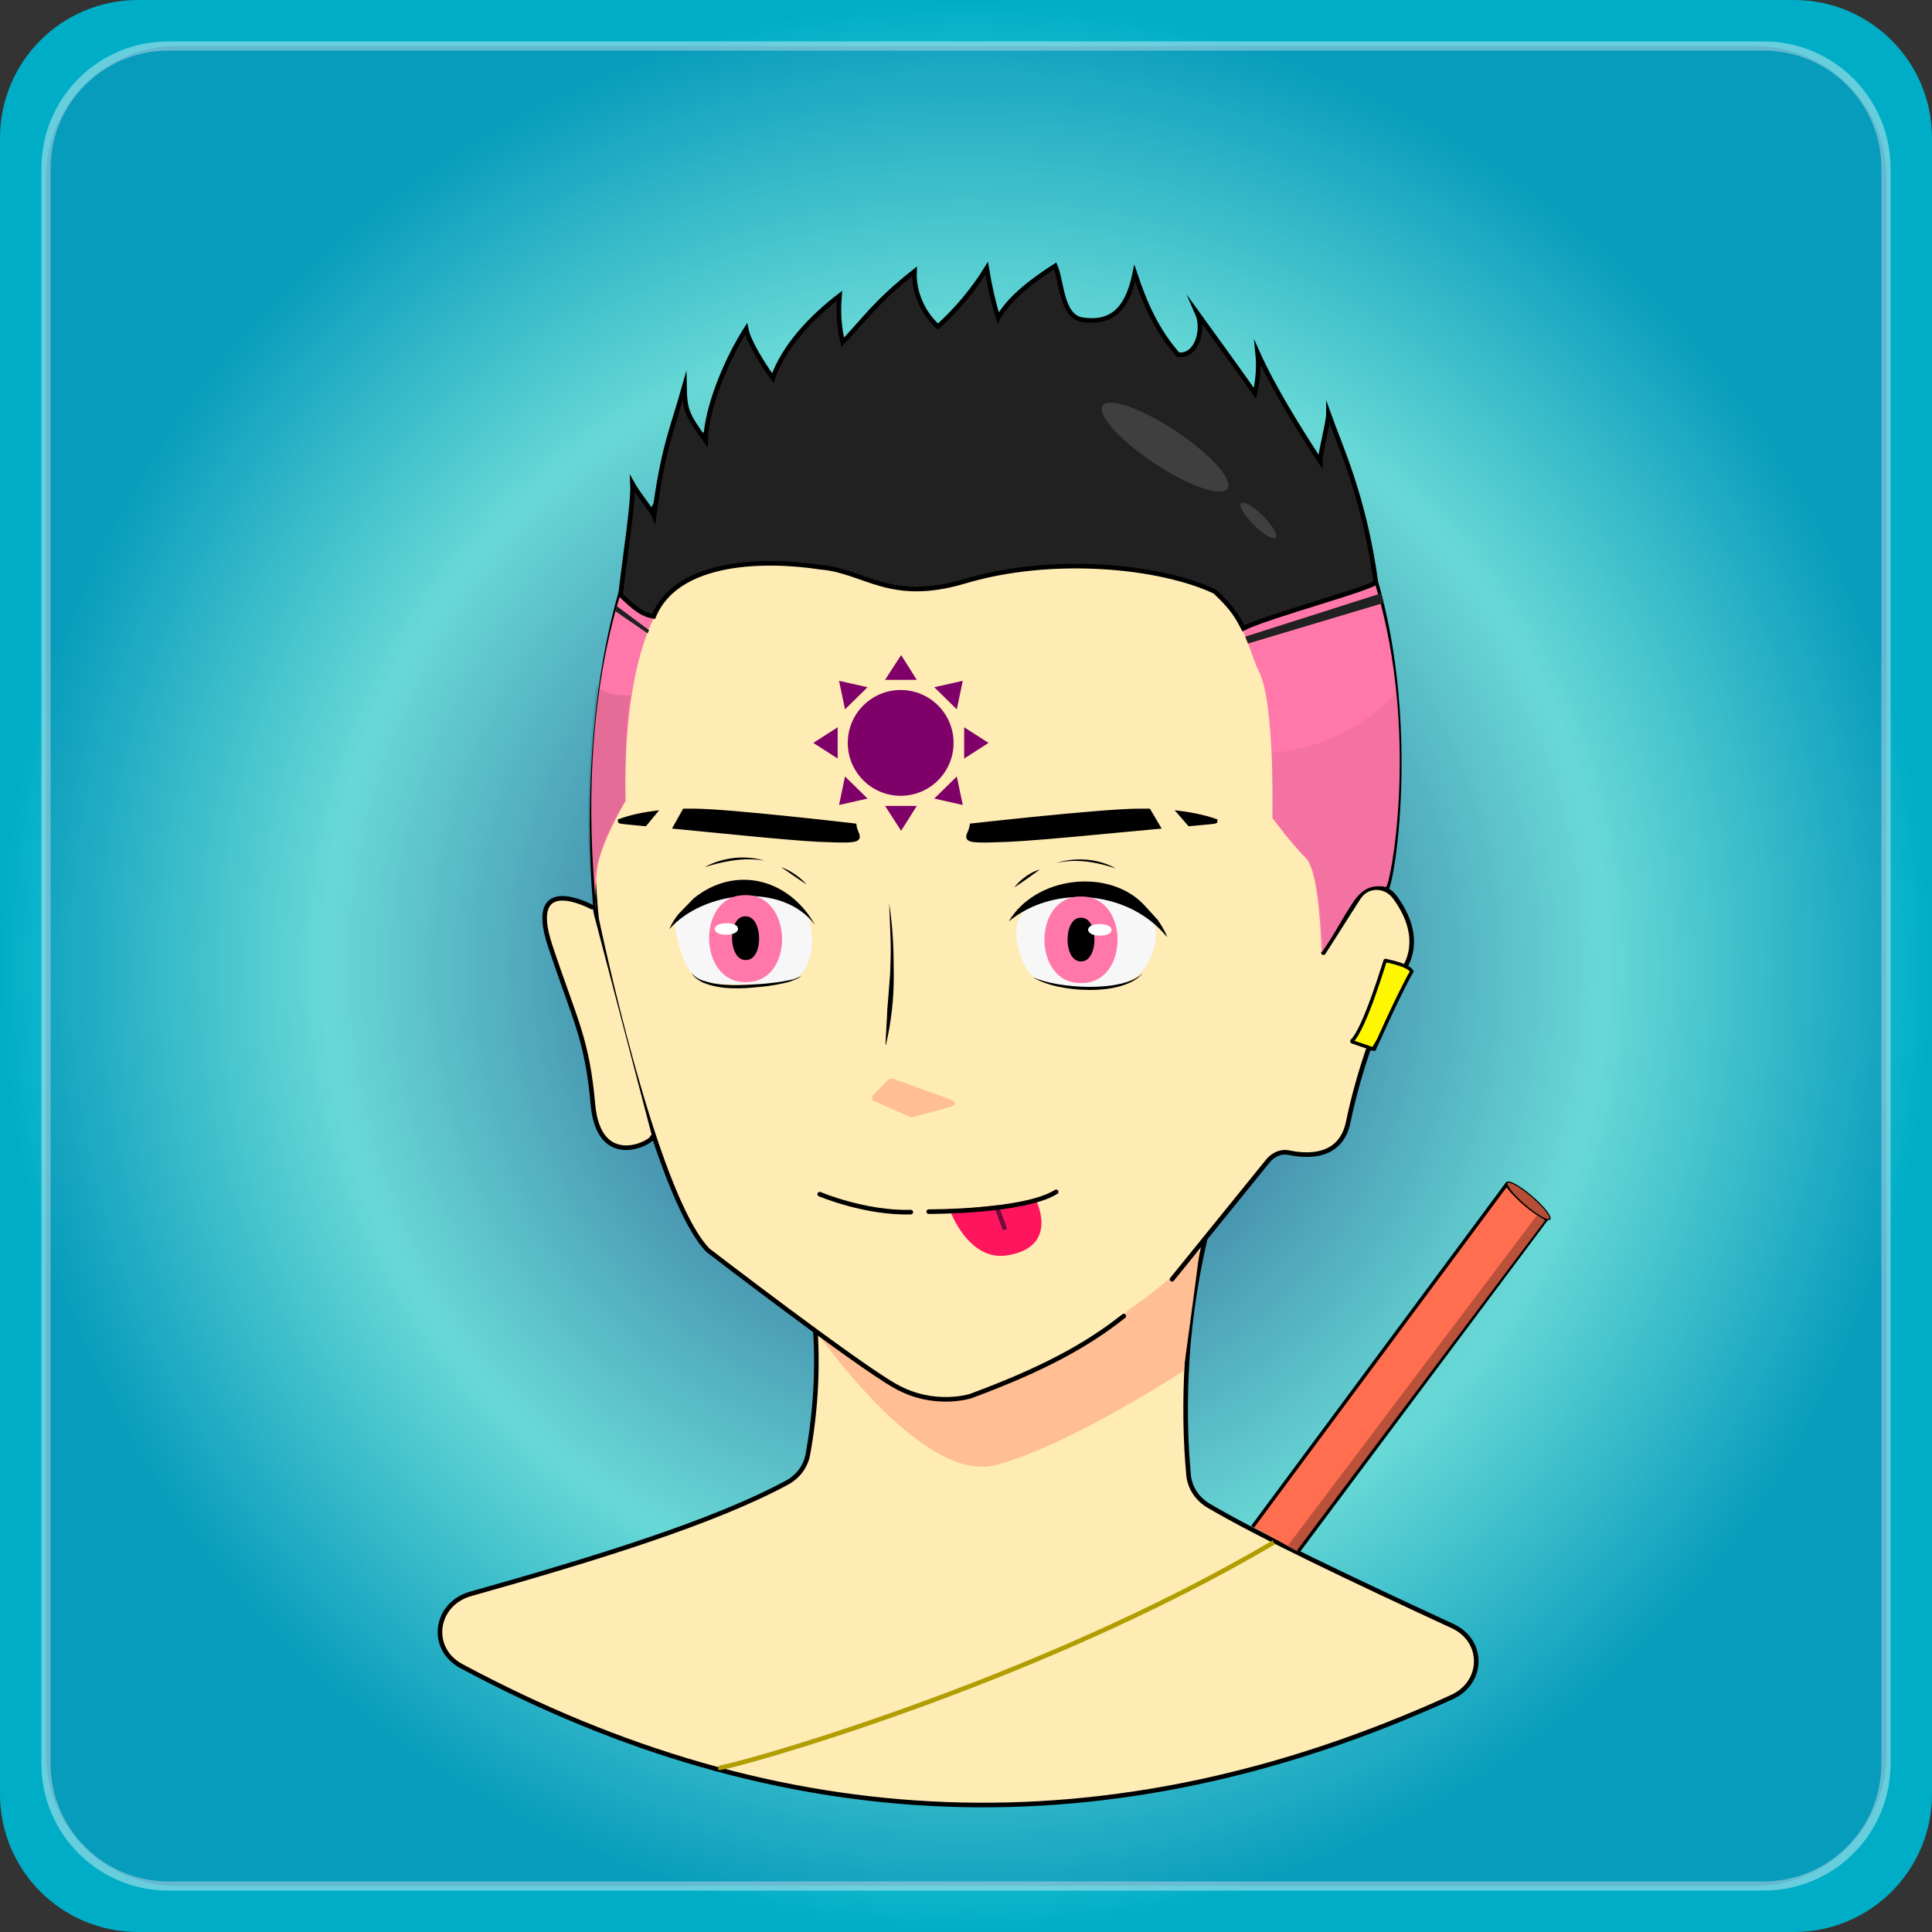
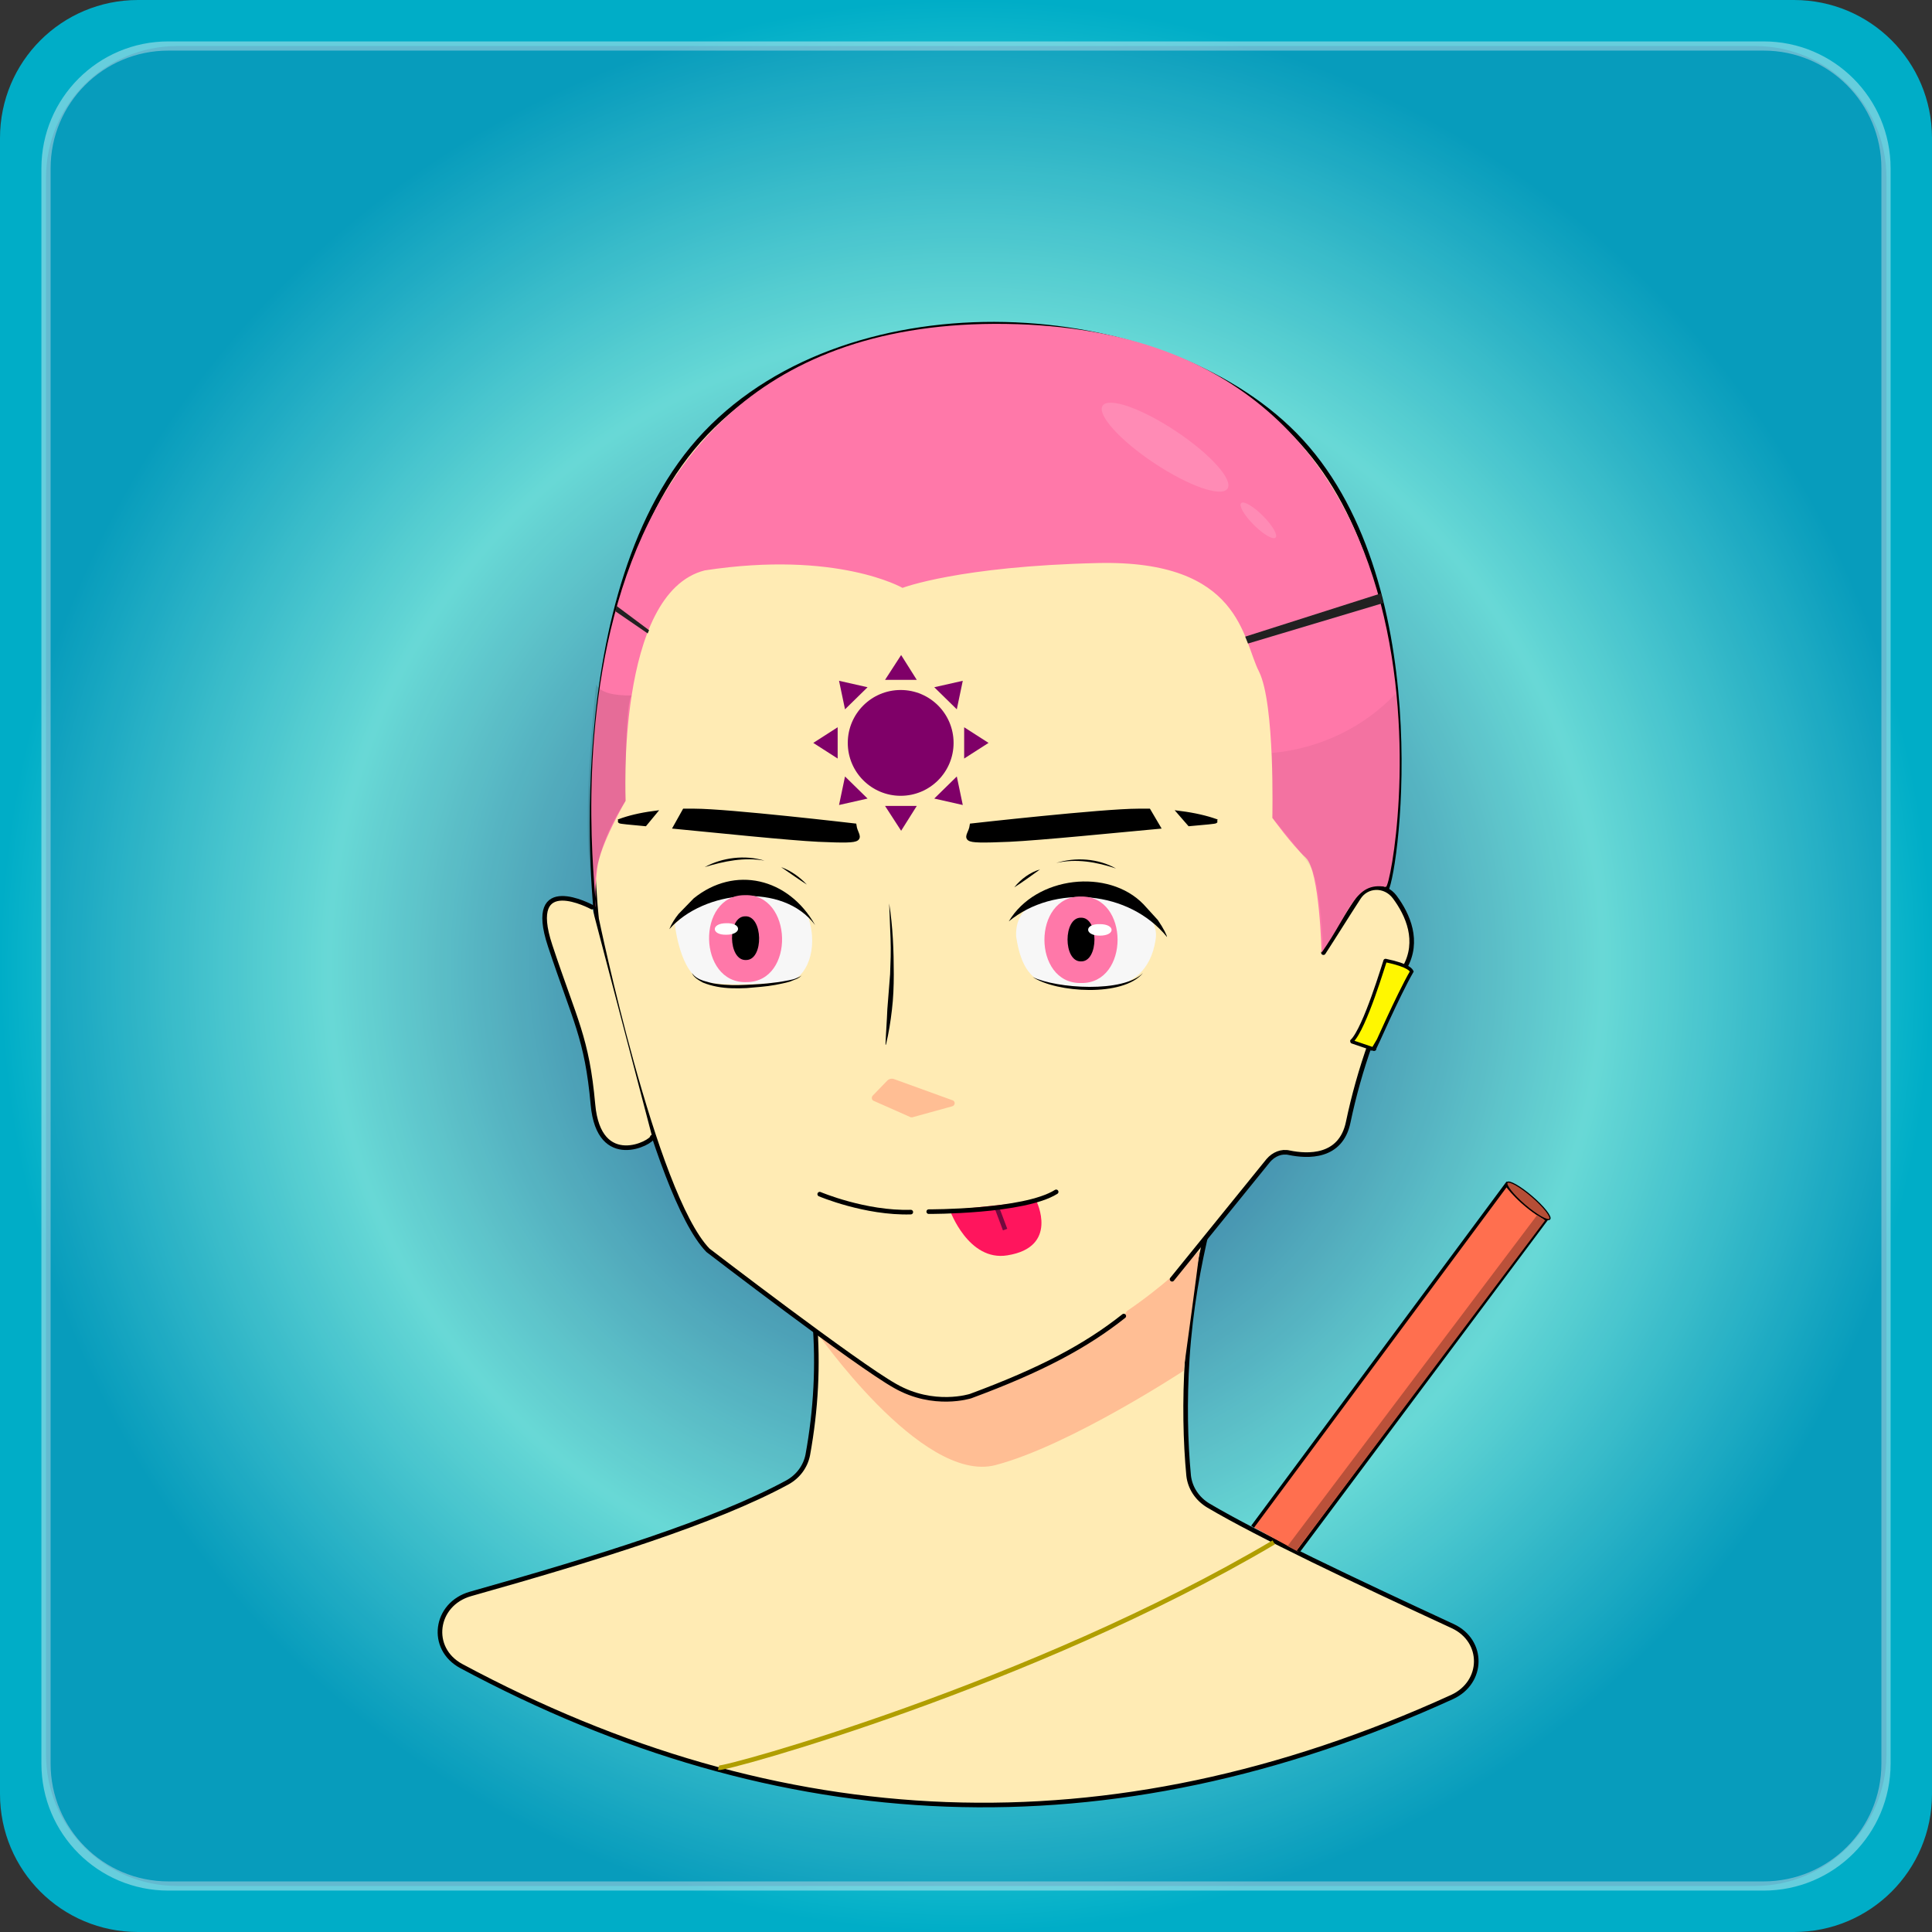
<svg xmlns="http://www.w3.org/2000/svg" version="1.1" x="0px" y="0px" viewBox="0 0 420 420" style="enable-background:new 0 0 420 420;" xml:space="preserve">
  <rect x="0" y="0" width="420" height="420" fill="#333333" stroke="none" />
  <g id="Background">
    <radialGradient id="gradient" cx="210" cy="-134.05" r="210.025" gradientTransform="matrix(1 0 0 -1 0 76)" gradientUnits="userSpaceOnUse">
      <style>.color-anim {animation: col 6s infinite;animation-timing-function: ease-in-out;}@keyframes col {0%,51% {stop-color:none} 52% {stop-color:#FFBAF7} 53%,100% {stop-color:none}}</style>
      <stop offset="0" class="color-anim" style="stop-color:#1A4685" />
      <stop offset="0.66" style="stop-color:#6BF0E3">
        <animate attributeName="offset" dur="18s" values="0.54;0.8;0.54" repeatCount="indefinite" keyTimes="0;.4;1" />
      </stop>
      <stop offset="1" style="stop-color:#00ADC7">
        <animate attributeName="offset" dur="18s" values="0.86;1;0.86" repeatCount="indefinite" />
      </stop>
    </radialGradient>
    <path fill="url(#gradient)" d="M390,420H30c-16.6,0-30-13.4-30-30V30C0,13.4,13.4,0,30,0h360c16.6,0,30,13.4,30,30v360C420,406.6,406.6,420,390,420z" />
    <path id="Border" opacity="0.4" fill="none" stroke="#FFFFFF" stroke-width="2" stroke-miterlimit="10" d="M383.4,410H36.6C21.9,410,10,398.1,10,383.4V36.6C10,21.9,21.9,10,36.6,10h346.8c14.7,0,26.6,11.9,26.6,26.6v346.8 C410,398.1,398.1,410,383.4,410z" />
    <path id="Mask" opacity="0.1" fill="#48005E" d="M381.4,410H38.6C22.8,410,10,397.2,10,381.4V38.6 C10,22.8,22.8,10,38.6,10h342.9c15.8,0,28.6,12.8,28.6,28.6v342.9C410,397.2,397.2,410,381.4,410z" />
  </g>
  <g id="Body">
    <path fill-rule="evenodd" clip-rule="evenodd" fill="#FFEBB4" stroke="#000000" stroke-linecap="round" stroke-miterlimit="10" d="M177.1,287.1c0.8,9.6,0.3,19.3-1.5,29.2c-0.5,2.5-2.1,4.7-4.5,6c-15.7,8.5-41.1,16.4-68.8,24.2c-7.8,2.2-9.1,11.9-2,15.7c69,37,140.4,40.9,215.4,6.7c6.9-3.2,7-12.2,0.1-15.4c-21.4-9.9-42.1-19.7-53.1-26.2c-2.5-1.5-4-3.9-4.3-6.5c-0.7-7.4-0.9-16.1-0.3-25.5c0.7-10.8,2.5-20.3,4.4-28.2" />
    <path fill-rule="evenodd" clip-rule="evenodd" fill="#FFBE94" d="M177.1,289c0,0,23.2,33.7,39.3,29.5s40.9-20.5,40.9-20.5c1.2-8.7,2.4-17.5,3.5-26.2c-4.6,4.7-10.9,10.2-19,15.3c-10.8,6.8-21,10.4-28.5,12.4L177.1,289z" />
    <path fill-rule="evenodd" clip-rule="evenodd" fill="#FFEBB4" stroke="#000000" stroke-linecap="round" stroke-miterlimit="10" d="M301.3,193.6c2.5-4.6,10.7-68.1-19.8-99.1c-29.5-29.9-96-34-128.1-0.3s-23.7,105.6-23.7,105.6s12.4,59.8,24.2,72c0,0,32.3,24.8,40.7,29.5c8.4,4.8,16.4,2.2,16.4,2.2c15.4-5.7,25.1-10.9,33.3-17.4" />
    <path fill-rule="evenodd" clip-rule="evenodd" fill="#FFEBB4" stroke="#000000" stroke-linecap="round" stroke-miterlimit="10" d="M141.8,247.2c0.1,1.1-11.6,7.4-12.9-7.1c-1.3-14.5-3.9-18.2-9.3-34.5s9.1-8.4,9.1-8.4" />
    <path fill-rule="evenodd" clip-rule="evenodd" fill="#FFEBB4" stroke="#000000" stroke-linecap="round" stroke-miterlimit="10" d="M254.8,278.1c7-8.6,13.9-17.2,20.9-25.8c1.2-1.4,2.9-2.1,4.6-1.7c3.9,0.8,11.2,1.2,12.8-6.7c2.3-11,6.5-23.5,12.3-33.6c3.2-5.7,0.7-11.4-2.2-15.3c-2.1-2.8-6.1-2.7-7.9,0.2c-2.6,4-5,7.9-7.6,11.9" />
    <polygon fill-rule="evenodd" clip-rule="evenodd" fill="#FFEBB4" points="272,237.4 251.4,270.4 260.9,268.6 276.9,232.4" />
    <path d="M193.3,196.4c0.8,5.1,1,10.2,1,15.4c0,2.6-0.1,5.2-0.4,7.7c-0.3,2.6-0.7,5.1-1.3,7.6h-0.1c0.1-2.6,0.3-5.1,0.4-7.7c0.2-2.5,0.4-5.1,0.6-7.6c0.1-2.6,0.2-5.1,0.1-7.7C193.5,201.5,193.4,198.9,193.3,196.4L193.3,196.4z" />
    <path fill="#FFBE94" d="M197.8,242.8l-7.9-3.5c-0.4-0.2-0.5-0.7-0.2-1.1l3.2-3.3c0.4-0.4,1-0.5,1.5-0.3l12.7,4.6c0.6,0.2,0.6,1.1-0.1,1.3l-8.7,2.4C198.1,242.9,197.9,242.9,197.8,242.8z" />
  </g>
  <g id="Mark">
    <circle fill="#7F0068" cx="195.8" cy="161.5" r="11.5" />
    <polygon fill="#7F0068" points="195.9,142.4 192.4,147.8 199.3,147.8" />
    <polygon fill="#7F0068" points="209.6,158.1 209.6,164.9 214.9,161.5" />
    <polygon fill="#7F0068" points="195.9,180.6 199.3,175.2 192.4,175.2" />
    <polygon fill="#7F0068" points="182.1,158.1 176.8,161.5 182.1,164.9" />
    <polygon fill="#7F0068" points="209.3,148 203.1,149.4 208,154.2" />
    <polygon fill="#7F0068" points="209.3,175 208,168.8 203.1,173.6" />
    <polygon fill="#7F0068" points="183.7,168.8 182.4,175 188.6,173.6" />
    <polygon fill="#7F0068" points="188.6,149.4 182.4,148 183.7,154.2" />
  </g>
  <g id="Mouth">
    <path fill="#FF155D" d="M206.5,263.1c0,0,4,11.2,12.5,9.8c11.3-1.8,6.3-11.8,6.3-11.8L206.5,263.1z" />
    <line fill="none" stroke="#73093E" stroke-miterlimit="10" x1="216.7" y1="262.5" x2="218.5" y2="267.3" />
    <path fill="none" stroke="#000000" stroke-linecap="round" stroke-miterlimit="10" d="M201.9,263.4c0,0,20.7,0.1,27.7-4.3" />
    <path fill="none" stroke="#000000" stroke-linecap="round" stroke-miterlimit="10" d="M178.2,259.6c0,0,9.9,4.2,19.8,3.9" />
  </g>
  <g id="Eyes">
    <path fill="#F7F7F7" d="M175.7,199.4c2.4,7.1-0.6,13.3-4.1,13.9 c-5,0.8-15.8,1-18.8,0c-5-1.7-6.1-12.4-6.1-12.4C156.6,191.4,165,189.5,175.7,199.4z" />
    <path d="M147.5,198.7c-0.8,1-1.5,2.1-2,3.3c7.5-8.5,24.7-10.3,31.7-0.9c-5.8-10.3-17.5-13-26.4-5.8" />
    <path d="M149.4,196.6c-0.2,0.2-0.4,0.4-0.6,0.6" />
    <path d="M166.2,187.1c-4.3-0.8-8.8,0.1-13,1.4C157,186.4,162,185.8,166.2,187.1z" />
    <path d="M169.8,188.5c2.2,0.8,4.1,2.2,5.6,3.8C173.5,191.1,171.6,189.7,169.8,188.5z" />
    <path d="M174.4,211.8c-0.2,0.5-0.8,0.8-1.2,1c-0.5,0.2-1,0.4-1.5,0.6c-1,0.3-2.1,0.5-3.1,0.7c-2.1,0.4-4.2,0.5-6.3,0.7 c-2.1,0.1-4.3,0.1-6.4-0.3c-1.1-0.2-2.1-0.5-3.1-0.9c-0.9-0.5-2-1.1-2.4-2.1c0.6,0.9,1.6,1.4,2.5,1.7c1,0.3,2,0.6,3,0.7 c2.1,0.3,4.2,0.3,6.2,0.2c2.1-0.1,4.2-0.2,6.3-0.5c1-0.1,2.1-0.3,3.1-0.5c0.5-0.1,1-0.2,1.5-0.4c0.2-0.1,0.5-0.2,0.7-0.3 C174.1,212.2,174.3,212.1,174.4,211.8z" />
    <path fill="#F7F7F7" d="M220.9,203.6c0.5,3.1,1.7,9.6,7.1,10.1 c7,1.1,21,4.3,23.2-9.3c1.3-7.1-9.8-11.4-15.4-11.2C230.7,194.7,220.5,194.7,220.9,203.6z" />
    <path d="M250.4,198.6c-0.2-0.2-0.4-0.5-0.6-0.7" />
    <path d="M248.6,196.6c-7.6-7.9-23.4-6.2-29.3,3.7c10-8.2,26.2-6.7,34.4,3.4c0-0.3-0.7-1.8-2-3.7" />
    <path d="M229.6,187.6c4.2-1.3,9.1-1,13,1.2C238.4,187.4,234,186.6,229.6,187.6L229.6,187.6z" />
    <path d="M226.1,189c-1.8,1.3-3.7,2.7-5.6,3.9C221.9,191.1,224,189.6,226.1,189z" />
    <path d="M224.5,212.4c5.2,2.5,19.7,3.5,24-0.9C244.2,216.8,229.6,215.8,224.5,212.4z" />
    <path fill="#FF78A9" d="M235,194.9c10.6-0.2,10.6,19,0,18.8C224.4,213.9,224.4,194.7,235,194.9z" />
    <path d="M235,199.5c3.9-0.1,3.9,9.6,0,9.5C231.1,209.1,231.1,199.4,235,199.5z" />
    <path fill="#FFFFFF" d="M239.1,200.9c3.4,0,3.4,2.5,0,2.5C235.7,203.4,235.7,200.8,239.1,200.9z" />
    <path fill="#FF78A9" d="M161.9,194.6c10.5-0.4,11,18.9,0.4,18.9C151.7,213.9,151.3,194.6,161.9,194.6z" />
    <path d="M162,199.2c3.9-0.2,4.1,9.5,0.2,9.5C158.2,208.9,158.1,199.2,162,199.2z" />
    <path fill="#FFFFFF" d="M157.9,200.7c3.4-0.1,3.4,2.5,0,2.5C154.6,203.3,154.5,200.7,157.9,200.7z" />
  </g>
  <g id="Eyebrow">
    <path fill-rule="evenodd" clip-rule="evenodd" stroke="#000000" stroke-miterlimit="10" d="M258.6,179.1l-2-2.3 c3.1,0.4,5.6,1,7.6,1.7C264.2,178.6,262,178.8,258.6,179.1z M249.7,176.3c-0.7,0-1.5,0-2.3,0c-7.6,0-36.1,3.2-36.1,3.2 c-0.4,2.9-3.8,3.5,8.1,3c6.6-0.3,23.6-2,32.3-2.8L249.7,176.3z" />
    <path fill-rule="evenodd" clip-rule="evenodd" stroke="#000000" stroke-miterlimit="10" d="M140.2,179.1l1.9-2.3 c-3,0.4-5.4,1-7.3,1.7C134.8,178.6,136.9,178.8,140.2,179.1z M148.8,176.3c0.7,0,1.4,0,2.2,0c7.3,0,34.7,3.2,34.7,3.2 c0.4,2.9,3.6,3.5-7.8,3c-6.3-0.3-22.7-2-31-2.8L148.8,176.3z" />
  </g>
  <g id="Earrings">
    <path d="M298.7,228.1l-4.7-1.6c0,0-0.1,0-0.1-0.1v-0.1c2.8-2.7,7.1-17.2,7.2-17.4c0-0.1,0.1-0.1,0.1-0.1l0,0c5.3,1.1,5.6,2.2,5.7,2.4c-3.1,5.4-8,16.7-8.1,16.8C298.9,228,298.8,228.1,298.7,228.1C298.8,228.1,298.8,228.1,298.7,228.1z" style="fill: #fff700;stroke: #000;stroke-miterlimit: 10;stroke-width: 0.75px" />
  </g>
  <g id="Hair">
    <path fill="#FF78A9" d="M287.3,207.1c0,0-0.4-17.7-3.4-20.6c-3.1-2.9-7.3-8.7-7.3-8.7s0.6-24.8-2.9-31.8c-3.6-7-3.9-24.3-35-23.6c-30.3,0.7-42.5,5.4-42.5,5.4s-14.2-8.2-43-3.8c-19.3,4.9-17.2,50.1-17.2,50.1s-5.6,9.5-6.2,14.8c-0.6,5.3-0.3,8.3-0.3,8.3c0.9-0.2-19.1-126.3,86.7-126.8c108.4-0.3,87.1,121.7,85.1,122.4C294.5,191.6,293.7,198,287.3,207.1z" />
-     <path fill="#212121" stroke="#000000" stroke-miterlimit="10" d="M134.9,129.3c1-8.7,2.8-19.9,2.6-24.1 c1.1,2,4.4,6.1,4.7,6.9c2-15.1,3.9-18.6,6.6-28.2c0.1,5.2,0.4,6.1,4.6,11.9c0.1-7,4.5-17.6,8.8-24.3c0.6,3,4,8.2,5.8,10.7 c2.4-7,8.6-13.4,14.5-17.9c-0.3,3.4-0.1,6.8,0.7,10.1c4.9-5.1,7.1-8.7,15.6-15.4c-0.2,4.5,1.8,9,5.1,12c4.1-3.7,7.7-8,10.6-12.7 c0.6,3.7,1.4,7.3,2.5,10.8c2.6-4.6,7.9-8.4,12.4-11.3c1.5,3.5,1.3,11,5.9,11.7c7.1,1.1,10-3.3,11.4-10.1 c2.2,6.6,4.8,12.5,9.4,17.7c4.2,0.5,5.7-5.6,4.2-9c4.2,5.8,8.4,11.6,12.5,17.4c0.7-2.9,0.9-5.9,0.6-8.8 c3.4,7.6,9.1,16.7,13.6,23.6c0-1.9,1.8-8.5,1.8-10.4c2.6,7.3,7.7,17.9,10.3,36.6c0.2,1.1-23.8,7.5-28.8,10.1 c-1.2-2.3-2.2-4.3-6.2-8c-12.1-5.7-35.6-7.9-54.5-2.2c-16.3,4.8-21.5-2.3-31.3-3.1c-11.8-1.8-31.1-1.7-36.2,10.7 C139.6,133.6,137.9,132.2,134.9,129.3z" />
    <polygon fill="#212121" points="270.7,138.4 300.2,129 300.7,131.1 271.3,139.9" />
    <polygon fill="#212121" points="141.1,137 134,131.7 133.8,132.9 140.8,137.7 " />
    <g id="Light" opacity="0.14">
      <ellipse transform="matrix(0.707 -0.707 0.707 0.707 0.16 226.596)" fill="#FFFFFF" cx="273.6" cy="113.1" rx="1.4" ry="5.3" />
      <ellipse transform="matrix(0.553 -0.833 0.833 0.553 32.097 254.487)" fill="#FFFFFF" cx="253.4" cy="97.3" rx="4.2" ry="16.3" />
    </g>
    <path opacity="0.05" fill-rule="evenodd" clip-rule="evenodd" d="M276.4,163.7c0,0,0.2-1.9,0.2,14.1c0,0,6.5,7.5,8.5,11s2.6,17.8,2.6,17.8l7-11.2c0,0,1.8-3.2,6.6-2.6c0,0,5.6-13.1,2.2-42.2C303.5,150.6,294.2,162.1,276.4,163.7z" />
    <path opacity="0.1" fill-rule="evenodd" clip-rule="evenodd" d="M129.2,194.4c0,0-0.7-8.9,6.8-20.3c0,0-0.2-21.2,1.3-22.9c-3.7,0-6.7-0.5-7.7-2.4C129.6,148.8,125.8,181.5,129.2,194.4z" />
  </g>
  <g id="Accessory">
    <path fill="#FF6F4F" stroke="#000000" stroke-width="0.75" stroke-miterlimit="10" d="M272.3,331.9l55.2-74.4c0,0,3,4.3,8.7,7.5l-54,72.3" />
    <polygon fill="#BA513A" points="335.9,265.3 334.2,264.1 279.9,336.1 281.8,337.1" />
    <ellipse transform="matrix(0.652 -0.759 0.759 0.652 -82.372 342.8)" fill="#B54E36" stroke="#000000" stroke-width="0.25" stroke-miterlimit="10" cx="332" cy="261.1" rx="1.2" ry="6.1" />
    <path fill="none" stroke="#B09E00" stroke-miterlimit="10" d="M276.9,335.3c-52.7,31.1-119.3,49.4-120.7,49" />
  </g>
</svg>